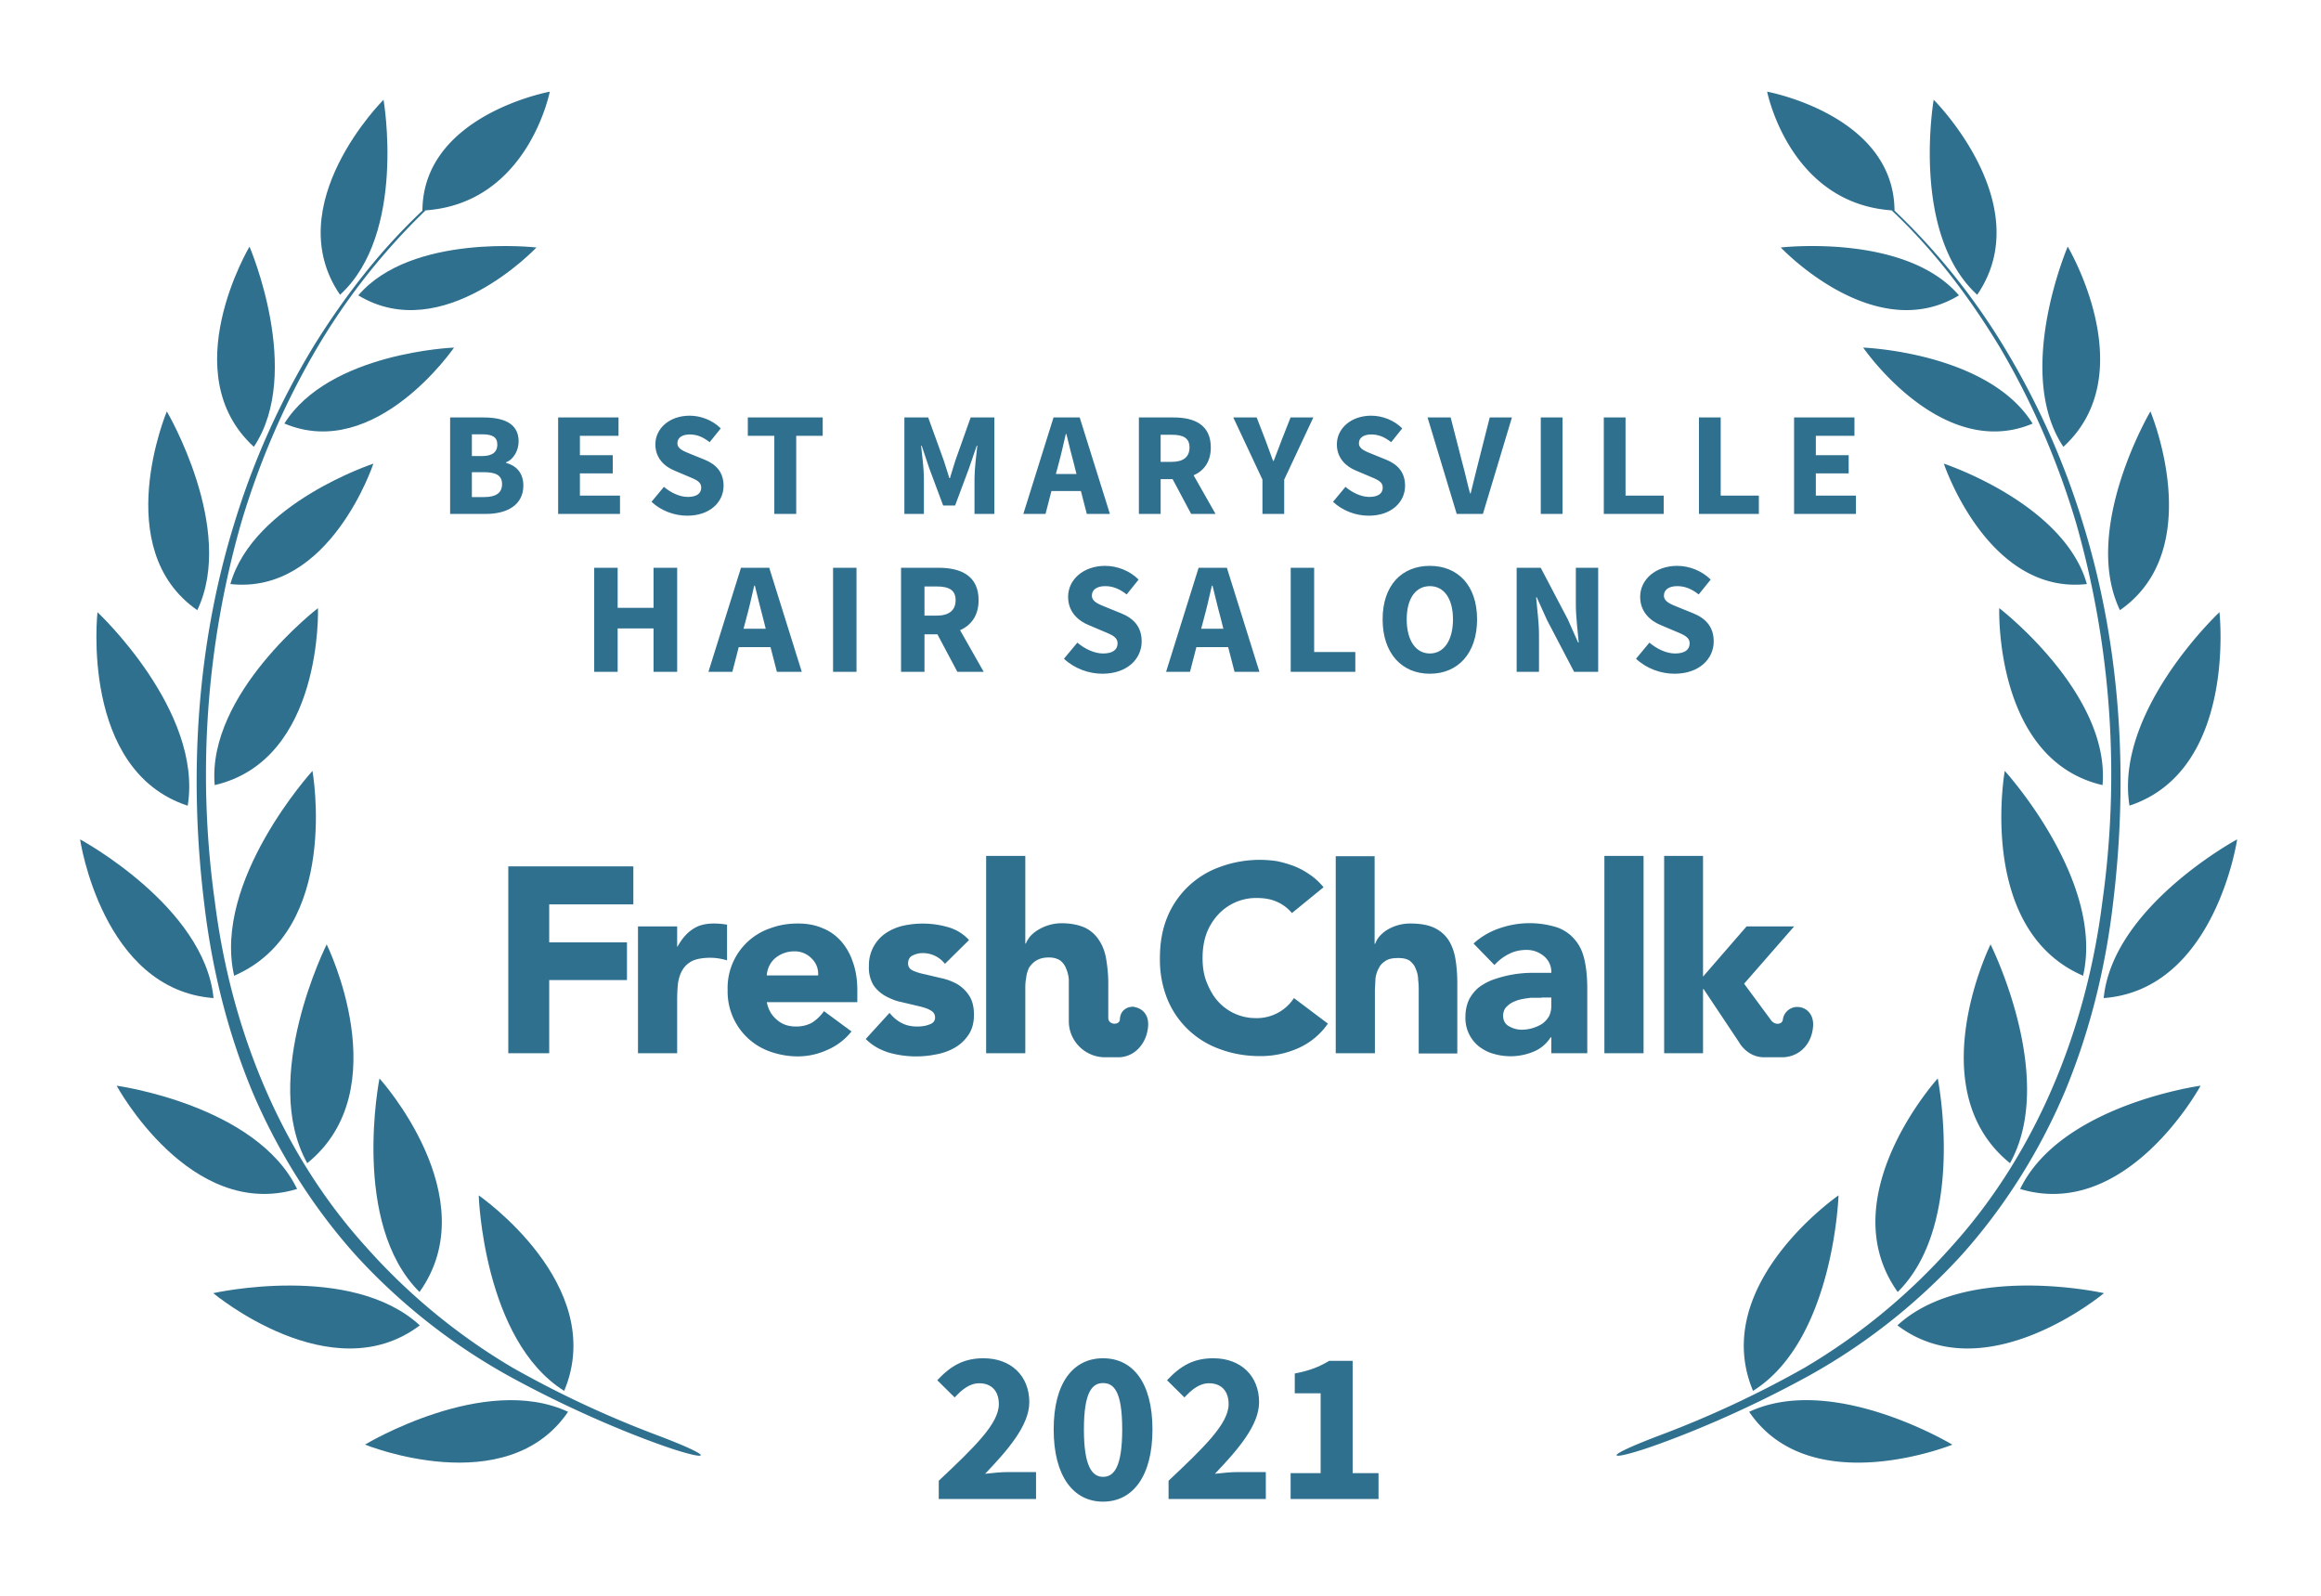
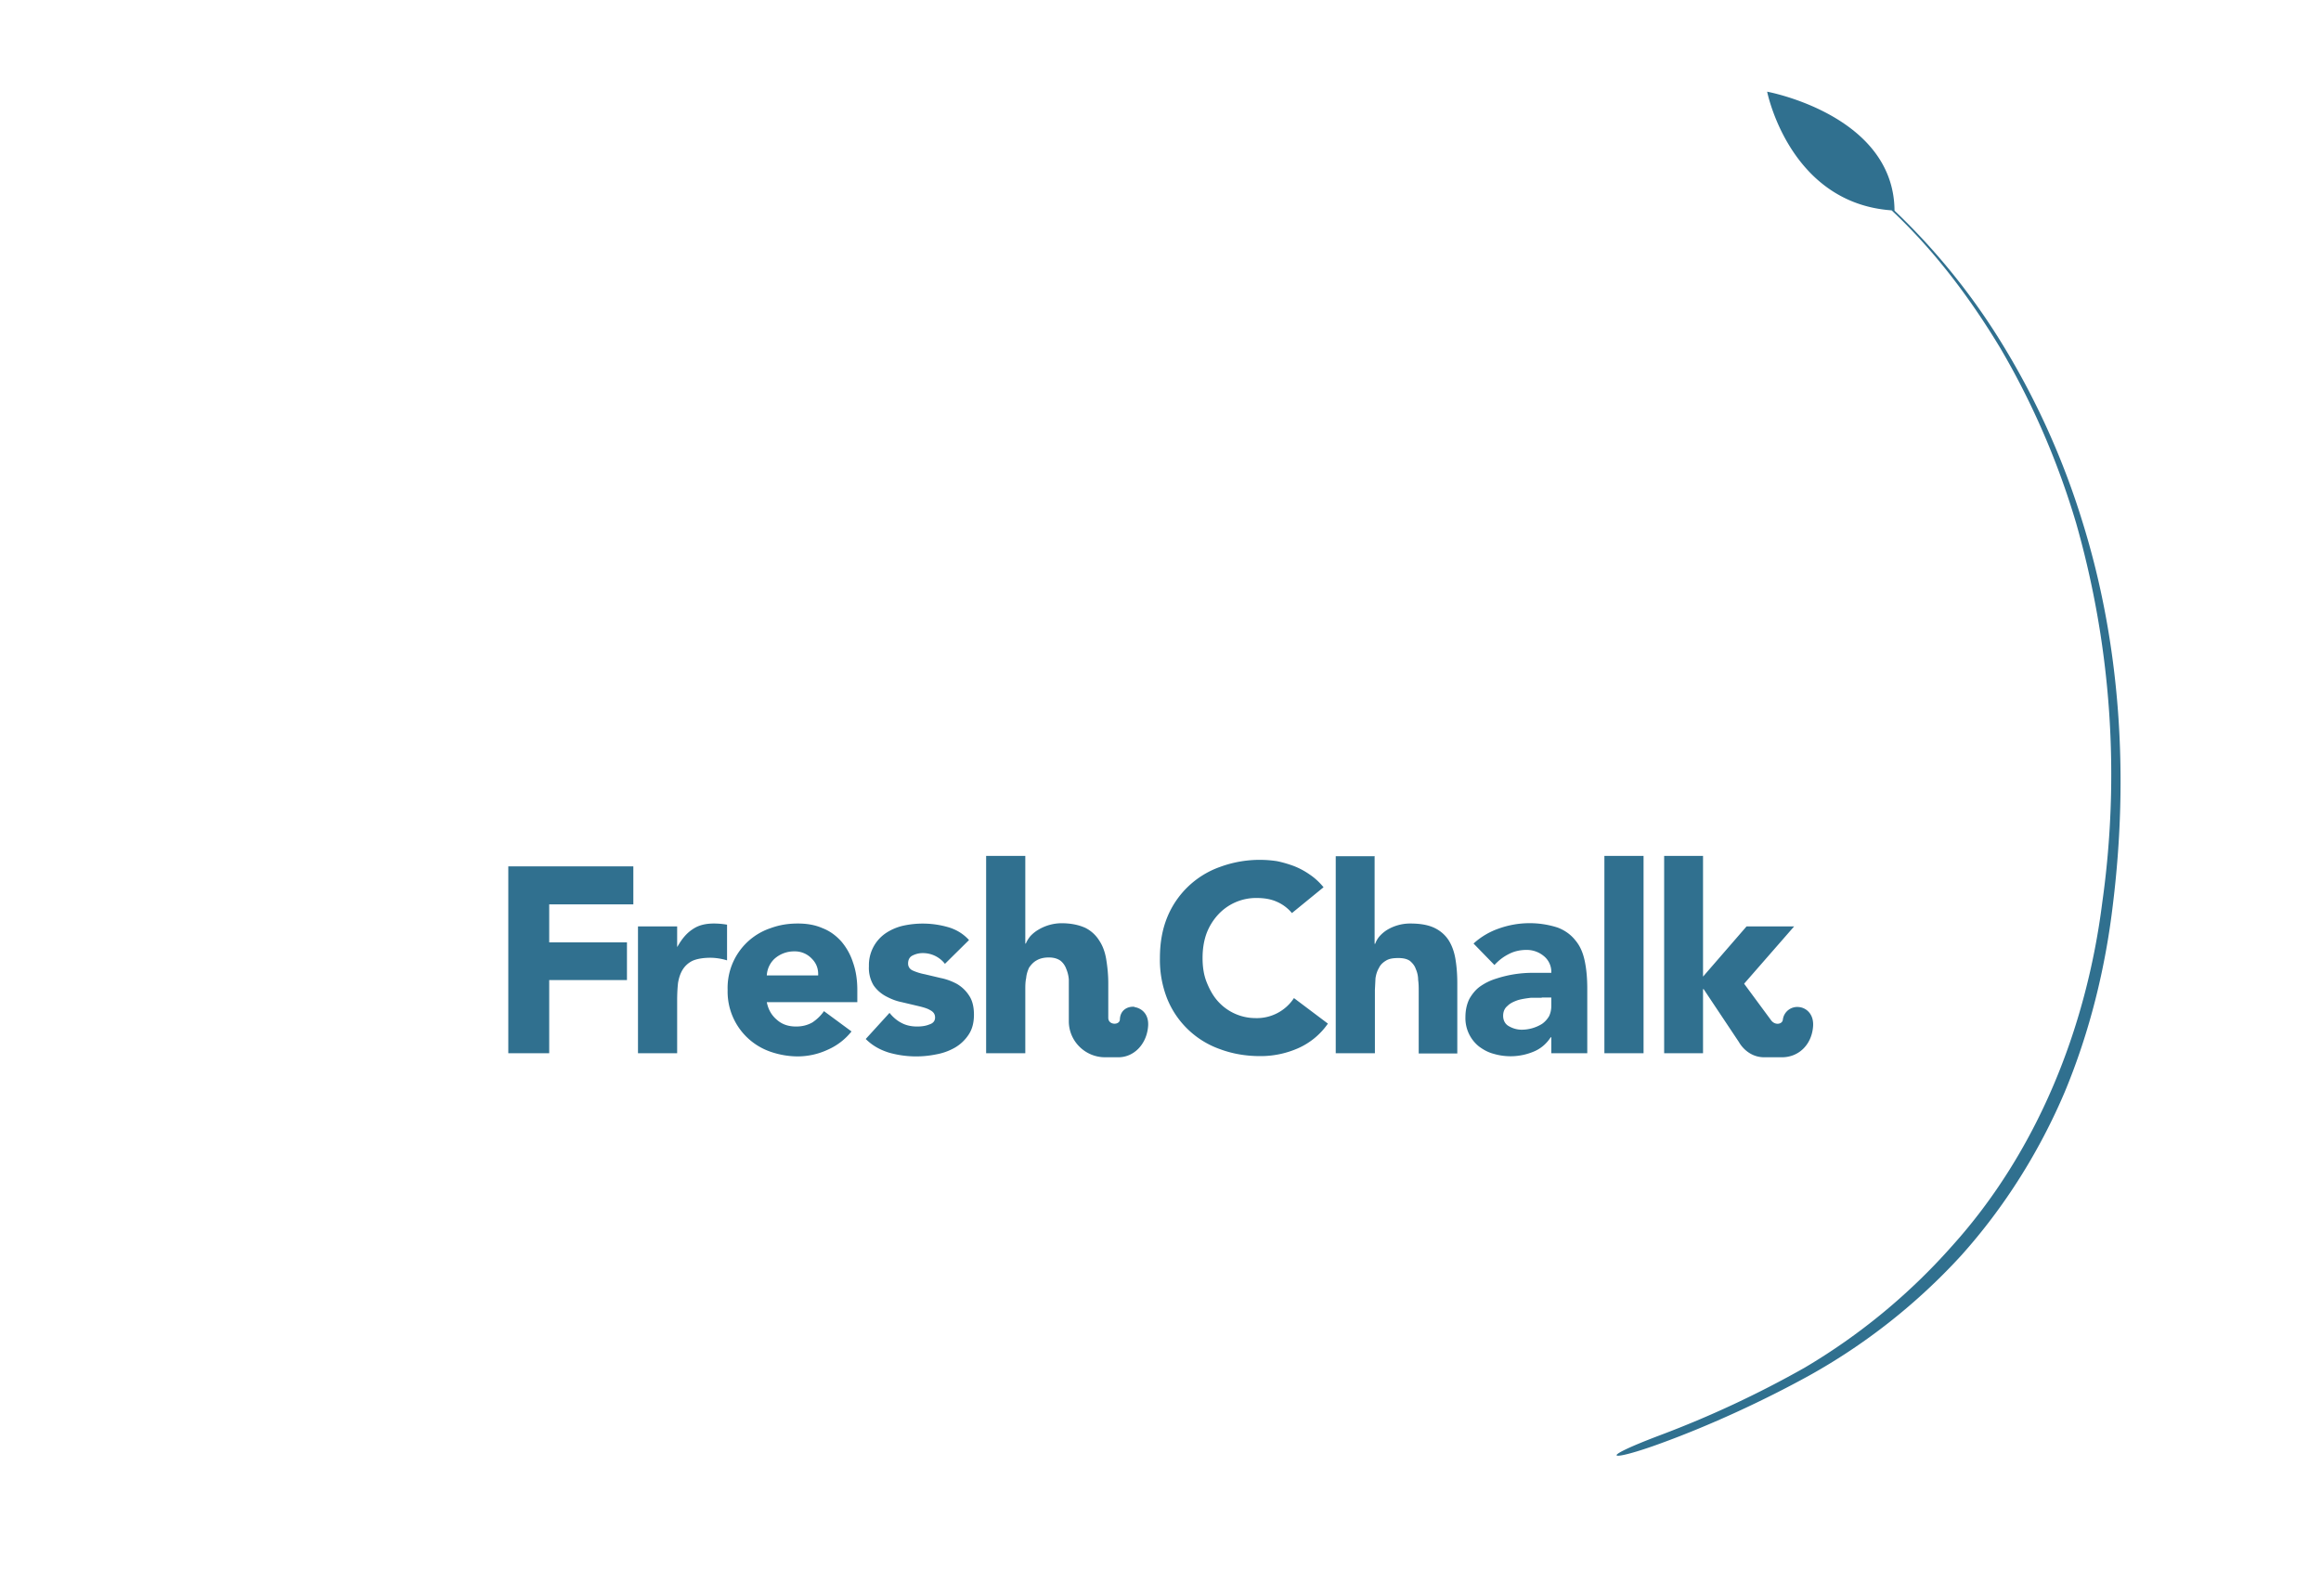
<svg xmlns="http://www.w3.org/2000/svg" width="800" height="550">
  <rect width="100%" height="100%" fill="none" />
  <g fill="#30708f">
    <path d="M572.1 494.7c-23 8.7-16.6 9 .5 2.7 17-6.2 35.2-14.6 51-23.3a208.3 208.3 0 0 0 52.4-41.4c14.9-16.6 27-35.9 35.7-56.4 8.6-20.7 14-42.6 16.6-64.8 5.4-44 2.7-89.4-10.6-131.9a267.8 267.8 0 0 0-27.3-60.6A227.5 227.5 0 0 0 653 72.6c-.2-33-43.9-41-43.9-41S616.7 70 652 72.5c14.7 13.8 26.9 30 37.3 47.2 11.2 19 20 39.4 26.3 60.6a315.9 315.9 0 0 1 9 130.8c-5.5 43.5-22.5 86-52 118.6a211.4 211.4 0 0 1-50.6 41.7 354.5 354.5 0 0 1-49.9 23.3z" />
-     <path d="M681.5 101.6c-23-21-15-67.2-15-67.2.1 0 36.2 36.2 15 67.2zM675.2 101.8c-29.2 17.7-61.4-16.5-61.4-16.5s43-5 61.4 16.5zM700.6 146c-31.4 13.2-58.4-26.2-58.4-26.2s43.1 1.6 58.4 26.2zM670 159.8s15.1 45.3 49.3 41.5c-7.9-27.9-49.3-41.5-49.3-41.5zM689.1 209.6s38.3 29.4 35.6 61c-37.4-8.7-35.6-61-35.6-61zM691 265.7s34.5 37.8 27 70.6c-36.8-15.9-27-70.6-27-70.6zM692.8 400.9c-31.4-25.4-6.7-75.4-6.7-75.4s23.1 46 6.7 75.4zM654.1 445.3c-23.3-32.7 13.8-73.6 13.8-73.6s10 50-13.8 73.6zM604.2 479.3C589 442.8 633.7 412 633.7 412s-1.6 50-29.5 67.4zM711.2 154c-17.1-25.7 1.5-69 1.5-69s26.1 43.8-1.5 69zM730.7 210.3c-13.4-28 10.5-68.5 10.5-68.5s19.9 47.4-10.5 68.5zM734 277.7C728.7 245 765 211 765 211s6.1 54.5-31.1 66.7zM725.1 344c3.1-31.6 46-54.7 46-54.7s-7.6 51.8-46 54.7zM758.5 374.2s-25.3 46.7-62.2 35.6c14-29 62.2-35.6 62.2-35.6zM725.2 445.7s-40.8 34.1-71.2 11.1c23.7-21.8 71.2-11.1 71.2-11.1zM673 497.9s-49 19.8-70.1-11.3c28.9-13.5 70 11.3 70 11.3zM226.6 494.7c23 8.7 16.7 9-.5 2.7-17-6.2-35.2-14.6-51-23.3a208.3 208.3 0 0 1-52.4-41.4c-14.9-16.6-27-35.9-35.7-56.4-8.6-20.7-14-42.6-16.6-64.8-5.4-44-2.7-89.4 10.6-131.9a267.8 267.8 0 0 1 27.3-60.6c10.5-16.9 22.8-32.8 37.3-46.4.2-33 43.9-41 43.9-41S182 70 146.7 72.5a224.4 224.4 0 0 0-37.3 47.2c-11.2 19-20 39.4-26.3 60.6a315.9 315.9 0 0 0-9 130.8c5.5 43.5 22.5 86 52 118.6a211.4 211.4 0 0 0 50.6 41.7 354.5 354.5 0 0 0 49.9 23.3z" />
-     <path d="M117.2 101.6c23-21 15-67.2 15-67.2-.1 0-36.2 36.2-15 67.2zM123.5 101.8c29.2 17.7 61.4-16.5 61.4-16.5s-43-5-61.4 16.5zM98.1 146c31.4 13.2 58.4-26.2 58.4-26.2S113.4 121.4 98 146zM128.7 159.8s-15 45.3-49.3 41.5c7.9-27.9 49.3-41.5 49.3-41.5zM109.6 209.6S71.3 239 74 270.6c37.4-8.7 35.6-61 35.6-61zM107.7 265.7s-34.5 37.8-27 70.6c36.8-15.9 27-70.6 27-70.6zM105.9 400.9c31.4-25.4 6.7-75.4 6.7-75.4s-23.1 46-6.7 75.4zM144.6 445.3c23.3-32.7-13.8-73.6-13.8-73.6s-10 50 13.8 73.6zM194.5 479.3C209.7 442.8 165 412 165 412s1.6 50 29.5 67.4zM87.5 154c17.1-25.7-1.5-69-1.5-69s-26.1 43.8 1.5 69zM68 210.3c13.4-28-10.5-68.5-10.5-68.5S37.6 189.2 68 210.3zM64.7 277.7C70 245 33.6 211 33.6 211s-6.1 54.5 31.1 66.7zM73.6 344c-3.1-31.6-46-54.7-46-54.7s7.6 51.8 46 54.7zM40.2 374.2s25.3 46.7 62.2 35.6c-14-29-62.2-35.6-62.2-35.6zM73.5 445.7s40.8 34.1 71.2 11.1C121 435 73.5 445.7 73.5 445.7zM125.8 497.9s48.8 19.8 70-11.3c-28.9-13.5-70 11.3-70 11.3z" />
    <path d="M175.2 363h14.1v-25.2h26.8v-13h-26.8v-13.1h29v-13.1h-43.1zM445.3 314.7a14 14 0 0 0-5.2-3.9c-2-.9-4.3-1.3-7-1.3a17.8 17.8 0 0 0-13.3 5.8 20 20 0 0 0-4 6.6c-.9 2.6-1.3 5.3-1.3 8.3 0 3 .4 5.8 1.4 8.3 1 2.5 2.2 4.7 3.8 6.5a17.4 17.4 0 0 0 13 5.9A15.3 15.3 0 0 0 446 344l11.7 8.8a24.6 24.6 0 0 1-10.3 8.5 32 32 0 0 1-13 2.7c-5 0-9.6-.8-13.9-2.4a30.6 30.6 0 0 1-18.2-17.4 36.4 36.4 0 0 1-2.5-14c0-5.2.8-9.8 2.5-14a30.7 30.7 0 0 1 18.2-17.4 39.6 39.6 0 0 1 19.6-2c2 .4 4 1 5.9 1.7a26 26 0 0 1 5.4 2.9c1.8 1.2 3.4 2.7 4.8 4.4zM219.9 319.3h13.5v7h.1c1.5-2.7 3.2-4.7 5.2-6 2-1.4 4.4-2 7.4-2a26.8 26.8 0 0 1 4.5.4V331a20.4 20.4 0 0 0-5.7-.9c-2.6 0-4.7.4-6.1 1a8.2 8.2 0 0 0-3.5 3.1c-.8 1.3-1.3 2.8-1.6 4.6-.2 1.8-.3 3.8-.3 6V363h-13.5v-43.7zM293.5 355.5a21.5 21.5 0 0 1-8.2 6.3 24.6 24.6 0 0 1-10.3 2.3c-3.3 0-6.5-.6-9.4-1.6a21.9 21.9 0 0 1-14.8-21.3 21.7 21.7 0 0 1 14.8-21.3c3-1.1 6-1.6 9.4-1.6 3.2 0 6 .5 8.5 1.6 2.6 1 4.7 2.6 6.5 4.6a21 21 0 0 1 4 7.2c1 2.8 1.5 6 1.5 9.5v4.2h-31.2c.5 2.6 1.7 4.6 3.5 6.1 1.8 1.6 4 2.3 6.6 2.3 2.2 0 4-.5 5.6-1.4 1.5-1 2.9-2.3 4-3.9zM282 336.2c.1-2.3-.6-4.2-2.2-5.8a8 8 0 0 0-6-2.5 10.1 10.1 0 0 0-6.9 2.6 8.5 8.5 0 0 0-2.6 5.7zM325.7 332.2a9.6 9.6 0 0 0-7.8-3.7c-1.1 0-2.3.3-3.3.8-1.1.5-1.6 1.5-1.6 2.8 0 1 .5 1.9 1.6 2.4s2.6 1 4.2 1.3l5.5 1.3c2 .4 3.8 1.1 5.5 2 1.7 1 3.1 2.3 4.2 4 1.1 1.6 1.7 3.8 1.7 6.6s-.6 5.1-1.9 7a14.1 14.1 0 0 1-4.7 4.4 20 20 0 0 1-6.4 2.3 34.3 34.3 0 0 1-16.3-.6c-3.2-1-5.8-2.5-8-4.7l8.2-9c1.2 1.5 2.6 2.7 4.2 3.5 1.5.8 3.3 1.2 5.3 1.2 1.6 0 3-.2 4.2-.7 1.3-.4 2-1.2 2-2.4s-.6-2-1.8-2.6c-1-.6-2.5-1-4.2-1.4l-5.5-1.3c-2-.4-3.7-1.1-5.4-2-1.7-.9-3.2-2.2-4.3-3.8a11.6 11.6 0 0 1-1.6-6.6 13.3 13.3 0 0 1 5.7-11.3 18 18 0 0 1 5.9-2.6 31.6 31.6 0 0 1 15.5.4c2.9.8 5.4 2.3 7.4 4.5zM534.7 357.5h-.2c-1.5 2.3-3.5 4-6 5a20.6 20.6 0 0 1-13.7.7c-1.9-.5-3.5-1.4-5-2.5a12.5 12.5 0 0 1-4.7-10.1c0-2.5.5-4.6 1.4-6.4 1-1.7 2.2-3.2 3.8-4.3 1.6-1.1 3.4-2 5.4-2.6a40.1 40.1 0 0 1 13-2h6a7 7 0 0 0-2.6-5.8 9.2 9.2 0 0 0-6-2.1c-2.2 0-4.3.5-6 1.4-2 1-3.5 2.2-5 3.8l-7.2-7.4a25 25 0 0 1 8.8-5.2 31.5 31.5 0 0 1 20.2-.3c2.6 1 4.6 2.5 6.1 4.4 1.6 1.9 2.6 4.2 3.2 7 .6 2.8.9 6 .9 9.7V363h-12.4zm-3.3-13.6h-3.8c-1.6.2-3 .4-4.4.8-1.4.5-2.6 1-3.6 2-1 .8-1.5 2-1.5 3.4 0 1.6.7 2.9 2 3.6 1.4.8 2.9 1.2 4.4 1.2a13.4 13.4 0 0 0 7-2c1-.7 1.8-1.6 2.4-2.6.5-1 .8-2.2.8-3.6v-2.9h-3.3zM553 363v-68h13.5v68zM473.8 295v30.3h.2a8 8 0 0 1 1.5-2.6 12 12 0 0 1 2.6-2.2 15.4 15.4 0 0 1 8-2.2c3.5 0 6.2.5 8.3 1.5 2.1 1 3.8 2.5 5 4.4 1.1 1.8 1.9 4 2.3 6.6.4 2.5.6 5.2.6 8.1v24.2H489v-21.5c0-1.2 0-2.5-.2-3.9 0-1.3-.3-2.6-.8-3.7-.4-1.2-1.1-2-2-2.8-1-.7-2.3-1-4-1-1.8 0-3.2.2-4.3.9-1 .6-1.9 1.4-2.4 2.5-.6 1-1 2.2-1.2 3.6l-.2 4V363h-13.5v-67.9h13.5zM587 340.9h.2l12.2 18.3s2.7 5.2 8.7 5.2h6.1c5.7 0 10.1-4.2 10.7-10.3.5-4.7-2.5-6.8-4.8-7a5 5 0 0 0-5.6 4.4c-.2 1.5-2.6 2-4 .2l-9.3-12.6v-.1l17.2-19.7H602l-15 17.3V295h-13.4v68H587v-22.1zM391 347c-2.2-.2-4.9 1-5 4.4-.1 2-4 2-4-.6v-11.9c0-3-.3-5.7-.7-8.2-.4-2.5-1.2-4.7-2.4-6.5a11.9 11.9 0 0 0-4.8-4.4c-2.2-1-4.9-1.6-8.3-1.6a15.8 15.8 0 0 0-8 2.3 12 12 0 0 0-2.7 2.2c-.7.9-1.2 1.7-1.5 2.5h-.2V295h-13.5v68h13.5v-21.8c0-1.4 0-2.8.3-4.1.1-1.3.5-2.5 1-3.6.7-1 1.5-1.9 2.6-2.5 1-.6 2.4-1 4.2-1 1.7 0 3 .4 4 1.1.9.7 1.6 1.7 2 2.8.5 1.2.8 2.4.9 3.7V352c0 6.8 5.6 12.4 12.5 12.4h4.6c5.2 0 9.6-4.3 10.2-10.4.5-4.7-2.5-6.6-4.7-6.9z" />
-     <path d="M155.15 177.13L167.49 177.13C174.68 177.13 180.39 174.12 180.39 167.34C180.39 162.90 177.79 160.40 174.43 159.54L174.43 159.33C177.13 158.31 178.76 155.10 178.76 152.14C178.76 145.77 173.41 143.88 166.52 143.88L155.15 143.88ZM162.65 157.19L162.65 149.69L166.22 149.69C169.74 149.69 171.42 150.66 171.42 153.26C171.42 155.66 169.84 157.19 166.17 157.19ZM162.65 171.32L162.65 162.75L166.88 162.75C171.01 162.75 173.05 163.92 173.05 166.83C173.05 169.89 170.96 171.32 166.88 171.32ZM192.38 177.13L213.70 177.13L213.70 170.81L199.88 170.81L199.88 163.16L211.20 163.16L211.20 156.88L199.88 156.88L199.88 150.20L213.19 150.20L213.19 143.88L192.38 143.88ZM236.85 177.74C244.81 177.74 249.40 172.95 249.40 167.44C249.40 162.75 246.85 160.05 242.82 158.41L238.53 156.68C235.68 155.51 233.49 154.79 233.49 152.75C233.49 150.87 235.12 149.74 237.72 149.74C240.37 149.74 242.41 150.71 244.60 152.40L248.43 147.65C245.57 144.80 241.54 143.27 237.72 143.27C230.78 143.27 225.89 147.65 225.89 153.16C225.89 158.01 229.15 160.86 232.57 162.24L236.90 164.07C239.81 165.30 241.70 165.96 241.70 168.05C241.70 170.04 240.17 171.27 237.06 171.27C234.30 171.27 231.24 169.84 228.84 167.80L224.56 172.95C227.93 176.11 232.52 177.74 236.85 177.74ZM266.89 177.13L274.44 177.13L274.44 150.20L283.57 150.20L283.57 143.88L257.76 143.88L257.76 150.20L266.89 150.20ZM311.72 177.13L318.45 177.13L318.45 164.94C318.45 161.68 317.84 156.83 317.48 153.62L317.69 153.62L320.34 161.52L325.08 174.22L329.21 174.22L333.95 161.52L336.66 153.62L336.86 153.62C336.50 156.83 335.89 161.68 335.89 164.94L335.89 177.13L342.73 177.13L342.73 143.88L334.57 143.88L329.31 158.67C328.65 160.61 328.09 162.75 327.43 164.79L327.22 164.79C326.56 162.75 325.95 160.61 325.28 158.67L319.93 143.88L311.72 143.88ZM364.76 160.30C365.68 156.99 366.54 153.11 367.36 149.59L367.56 149.59C368.43 153.06 369.35 156.99 370.27 160.30L371.03 163.36L363.94 163.36ZM352.72 177.13L360.37 177.13L362.41 169.23L372.56 169.23L374.60 177.13L382.56 177.13L372.15 143.88L363.13 143.88ZM392.55 177.13L400.05 177.13L400.05 165.15L404.18 165.15L410.56 177.13L418.97 177.13L411.42 163.82C414.99 162.24 417.34 159.13 417.34 154.23C417.34 146.33 411.58 143.88 404.54 143.88L392.55 143.88ZM400.05 159.18L400.05 149.85L403.93 149.85C407.85 149.85 410.00 150.97 410.00 154.23C410.00 157.50 407.85 159.18 403.93 159.18ZM435.14 177.13L442.64 177.13L442.64 165.30L452.68 143.88L444.83 143.88L441.82 151.53C440.90 154.03 439.98 156.32 439.01 158.87L438.81 158.87C437.89 156.32 437.03 154.03 436.11 151.53L433.15 143.88L425.09 143.88L435.14 165.30ZM471.76 177.74C479.71 177.74 484.30 172.95 484.30 167.44C484.30 162.75 481.75 160.05 477.72 158.41L473.44 156.68C470.58 155.51 468.39 154.79 468.39 152.75C468.39 150.87 470.02 149.74 472.62 149.74C475.28 149.74 477.32 150.71 479.51 152.40L483.33 147.65C480.48 144.80 476.45 143.27 472.62 143.27C465.69 143.27 460.79 147.65 460.79 153.16C460.79 158.01 464.06 160.86 467.47 162.24L471.81 164.07C474.71 165.30 476.60 165.96 476.60 168.05C476.60 170.04 475.07 171.27 471.96 171.27C469.21 171.27 466.15 169.84 463.75 167.80L459.47 172.95C462.83 176.11 467.42 177.74 471.76 177.74ZM502.10 177.13L511.13 177.13L521.13 143.88L513.48 143.88L509.55 159.38C508.58 163.00 507.86 166.37 506.90 170.04L506.69 170.04C505.67 166.37 505.01 163.00 503.99 159.38L500.01 143.88L492.05 143.88ZM531.07 177.13L538.57 177.13L538.57 143.88L531.07 143.88ZM552.80 177.13L573.45 177.13L573.45 170.81L560.29 170.81L560.29 143.88L552.80 143.88ZM585.59 177.13L606.24 177.13L606.24 170.81L593.09 170.81L593.09 143.88L585.59 143.88ZM618.38 177.13L639.70 177.13L639.70 170.81L625.88 170.81L625.88 163.16L637.20 163.16L637.20 156.88L625.88 156.88L625.88 150.20L639.19 150.20L639.19 143.88L618.38 143.88Z" />
-     <path d="M204.81 231.55L212.89 231.55L212.89 216.59L225.26 216.59L225.26 231.55L233.41 231.55L233.41 195.69L225.26 195.69L225.26 209.50L212.89 209.50L212.89 195.69L204.81 195.69ZM257.16 213.40C258.15 209.83 259.09 205.65 259.97 201.85L260.19 201.85C261.13 205.59 262.12 209.83 263.10 213.40L263.93 216.70L256.28 216.70ZM244.18 231.55L252.43 231.55L254.63 223.03L265.58 223.03L267.78 231.55L276.36 231.55L265.14 195.69L255.40 195.69ZM287.14 231.55L295.22 231.55L295.22 195.69L287.14 195.69ZM310.57 231.55L318.65 231.55L318.65 218.63L323.11 218.63L329.98 231.55L339.06 231.55L330.92 217.20C334.77 215.49 337.30 212.14 337.30 206.86C337.30 198.33 331.08 195.69 323.50 195.69L310.57 195.69ZM318.65 212.19L318.65 202.13L322.83 202.13C327.07 202.13 329.38 203.34 329.38 206.86C329.38 210.38 327.07 212.19 322.83 212.19ZM379.98 232.21C388.56 232.21 393.51 227.04 393.51 221.10C393.51 216.04 390.76 213.13 386.41 211.37L381.79 209.50C378.71 208.23 376.35 207.46 376.35 205.26C376.35 203.23 378.11 202.02 380.91 202.02C383.77 202.02 385.97 203.06 388.34 204.88L392.46 199.76C389.38 196.68 385.04 195.03 380.91 195.03C373.43 195.03 368.15 199.76 368.15 205.70C368.15 210.93 371.67 214.01 375.36 215.49L380.03 217.47C383.17 218.79 385.20 219.51 385.20 221.76C385.20 223.91 383.55 225.23 380.20 225.23C377.23 225.23 373.93 223.69 371.34 221.49L366.72 227.04C370.35 230.45 375.30 232.21 379.98 232.21ZM414.90 213.40C415.89 209.83 416.83 205.65 417.71 201.85L417.93 201.85C418.86 205.59 419.85 209.83 420.84 213.40L421.67 216.70L414.02 216.70ZM401.92 231.55L410.17 231.55L412.37 223.03L423.32 223.03L425.52 231.55L434.10 231.55L422.88 195.69L413.14 195.69ZM444.88 231.55L467.15 231.55L467.15 224.73L452.96 224.73L452.96 195.69L444.88 195.69ZM492.84 232.21C502.52 232.21 509.12 225.17 509.12 213.46C509.12 201.80 502.52 195.03 492.84 195.03C483.16 195.03 476.56 201.74 476.56 213.46C476.56 225.17 483.16 232.21 492.84 232.21ZM492.84 225.23C487.94 225.23 484.86 220.66 484.86 213.46C484.86 206.31 487.94 202.02 492.84 202.02C497.73 202.02 500.81 206.31 500.81 213.46C500.81 220.66 497.73 225.23 492.84 225.23ZM522.76 231.55L530.46 231.55L530.46 218.85C530.46 214.61 529.80 209.83 529.47 205.87L529.69 205.87L533.21 213.68L542.56 231.55L550.86 231.55L550.86 195.69L543.16 195.69L543.16 208.34C543.16 212.58 543.82 217.64 544.15 221.43L543.93 221.43L540.41 213.51L531.06 195.69L522.76 195.69ZM577.15 232.21C585.73 232.21 590.68 227.04 590.68 221.10C590.68 216.04 587.93 213.13 583.59 211.37L578.97 209.50C575.89 208.23 573.52 207.46 573.52 205.26C573.52 203.23 575.28 202.02 578.09 202.02C580.95 202.02 583.15 203.06 585.51 204.88L589.64 199.76C586.56 196.68 582.21 195.03 578.09 195.03C570.61 195.03 565.33 199.76 565.33 205.70C565.33 210.93 568.85 214.01 572.53 215.49L577.21 217.47C580.34 218.79 582.38 219.51 582.38 221.76C582.38 223.91 580.73 225.23 577.37 225.23C574.40 225.23 571.10 223.69 568.52 221.49L563.90 227.04C567.53 230.45 572.48 232.21 577.15 232.21Z" />
-     <path d="M323.57 516.66L357.10 516.66L357.10 507.36L347.50 507.36C345.25 507.36 341.95 507.66 339.55 507.96C347.28 499.86 354.78 491.31 354.78 483.29C354.78 474.14 348.40 468.14 339.03 468.14C332.20 468.14 327.78 470.69 323.05 475.71L329.05 481.64C331.45 479.09 334.07 476.76 337.53 476.76C341.65 476.76 344.28 479.31 344.28 483.96C344.28 490.71 335.73 498.89 323.57 510.36ZM380.20 517.56C390.40 517.56 397.23 508.86 397.23 492.66C397.23 476.46 390.40 468.14 380.20 468.14C370.00 468.14 363.18 476.46 363.18 492.66C363.18 508.86 370.00 517.56 380.20 517.56ZM380.20 509.01C376.53 509.01 373.60 505.64 373.60 492.66C373.60 479.61 376.53 476.69 380.20 476.69C383.95 476.69 386.80 479.61 386.80 492.66C386.80 505.64 383.95 509.01 380.20 509.01ZM402.78 516.66L436.30 516.66L436.30 507.36L426.70 507.36C424.45 507.36 421.15 507.66 418.75 507.96C426.48 499.86 433.98 491.31 433.98 483.29C433.98 474.14 427.60 468.14 418.23 468.14C411.40 468.14 406.98 470.69 402.25 475.71L408.25 481.64C410.65 479.09 413.28 476.76 416.73 476.76C420.85 476.76 423.48 479.31 423.48 483.96C423.48 490.71 414.93 498.89 402.78 510.36ZM444.85 516.66L475.15 516.66L475.15 507.74L466.23 507.74L466.23 469.04L458.13 469.04C454.75 471.06 451.45 472.41 446.28 473.39L446.28 480.21L455.20 480.21L455.20 507.74L444.85 507.74Z" />
  </g>
</svg>